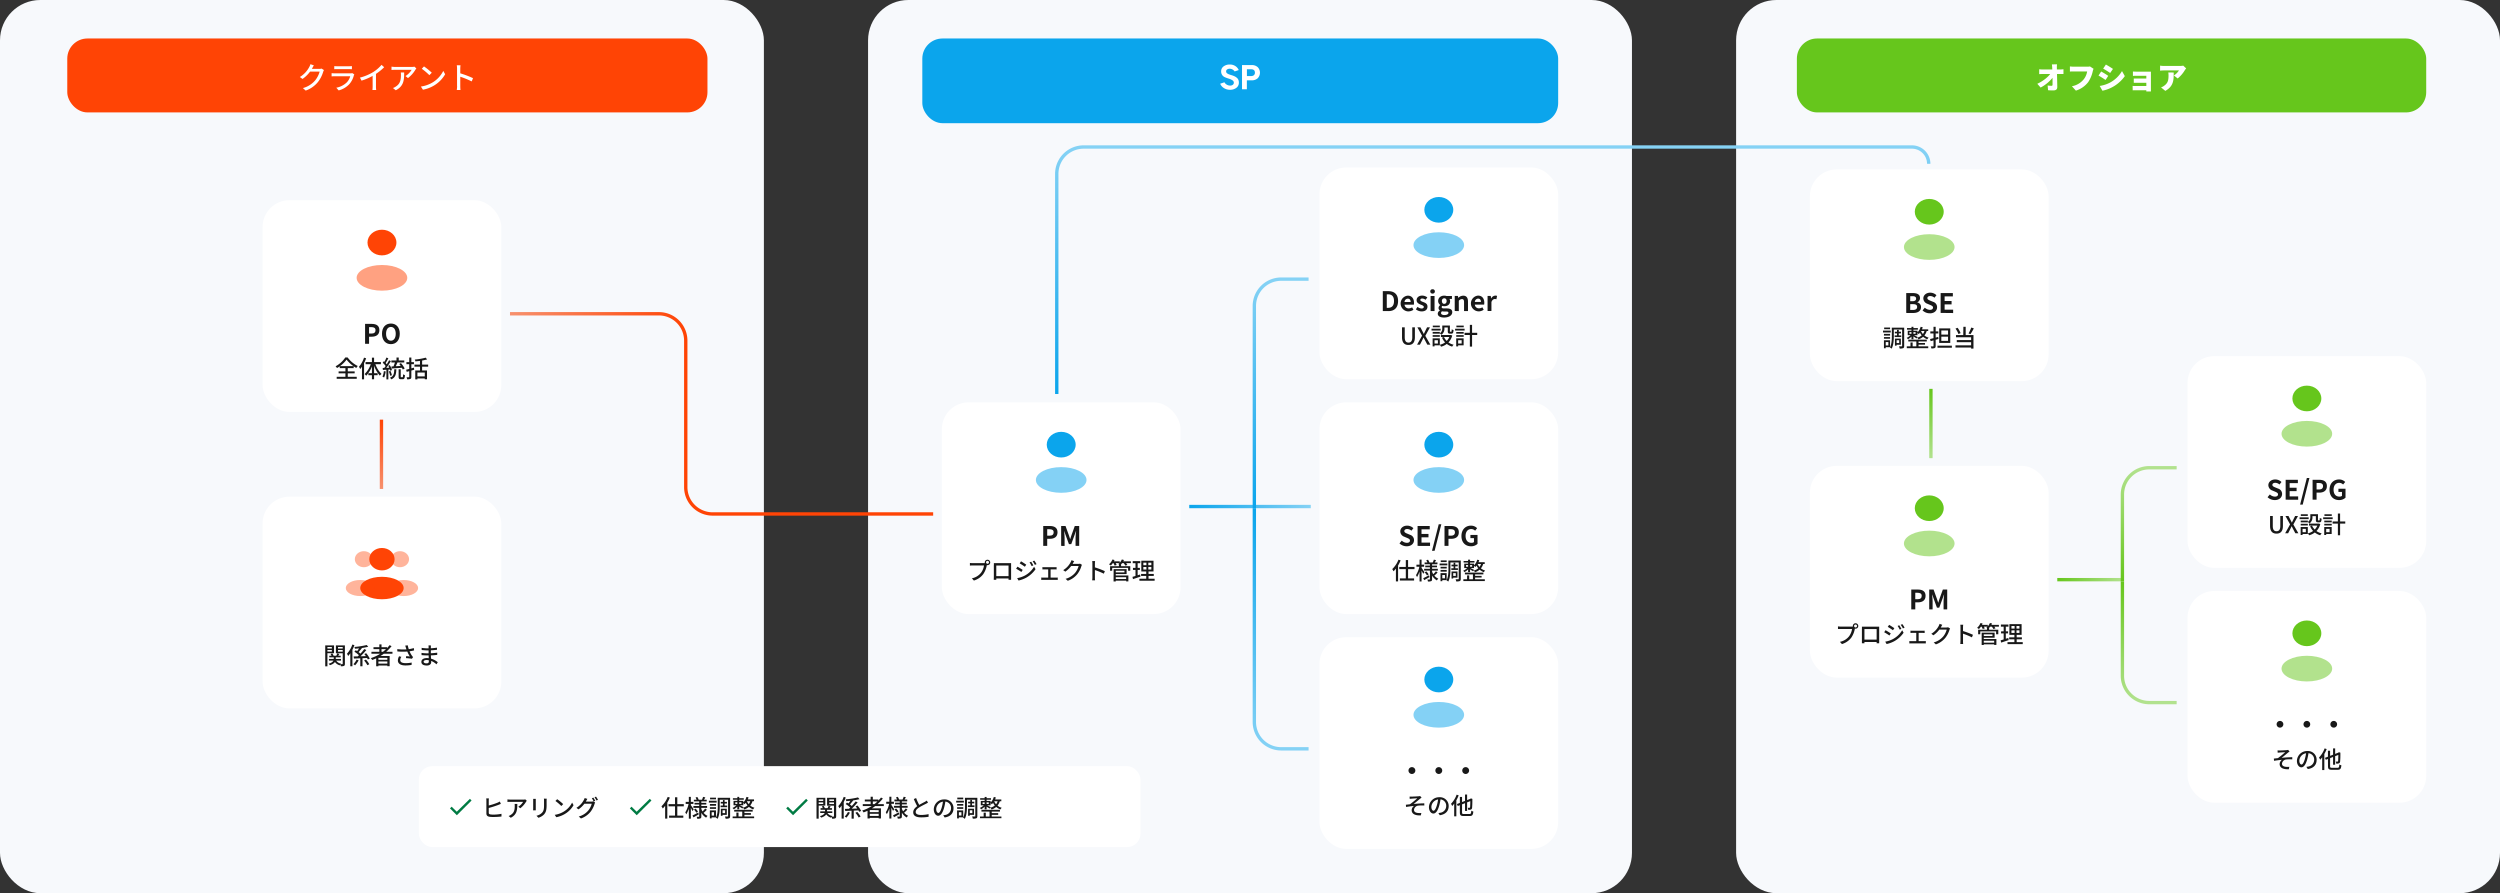
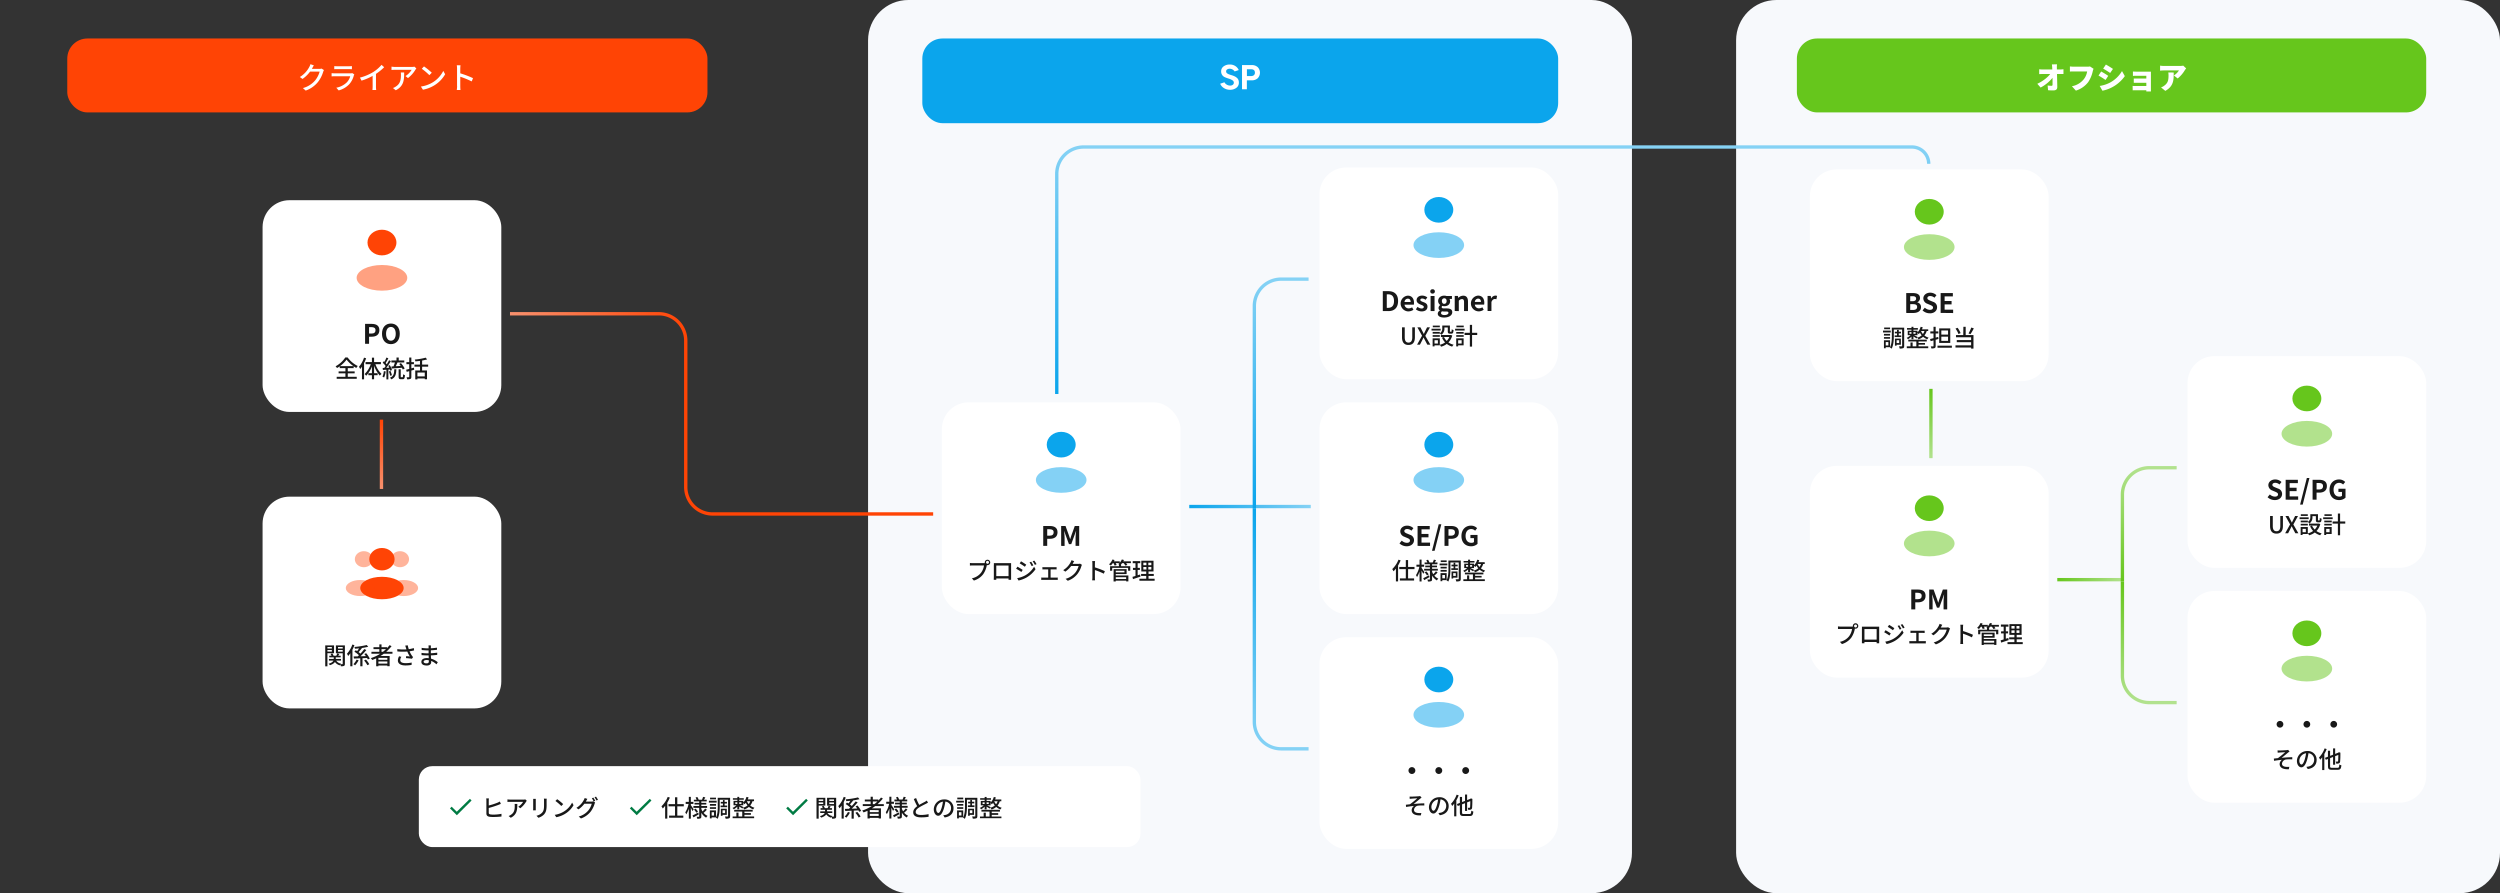
<svg xmlns="http://www.w3.org/2000/svg" xmlns:xlink="http://www.w3.org/1999/xlink" viewBox="0 0 1488.03 531.64">
  <rect x="0" y="0" width="1488.03" height="531.64" fill="#333333" stroke="none" />
  <defs>
    <style>.cls-1{fill:#f7f9fc;}.cls-12,.cls-13,.cls-15,.cls-16,.cls-17,.cls-2,.cls-20,.cls-21,.cls-3,.cls-4{fill:none;stroke-width:2px;}.cls-2{stroke:url(#linear-gradient);}.cls-3{stroke:url(#linear-gradient-2);}.cls-4{stroke:url(#linear-gradient-3);}.cls-5{fill:#fff;}.cls-6,.cls-7{fill:#0ba5ec;}.cls-10,.cls-19,.cls-7{opacity:0.5;}.cls-10,.cls-11,.cls-19,.cls-7{isolation:isolate;}.cls-8{fill:#181818;}.cls-10,.cls-11,.cls-9{fill:#ff4405;}.cls-11{opacity:0.4;}.cls-12{stroke:url(#linear-gradient-4);}.cls-13{stroke:url(#linear-gradient-5);}.cls-14{fill:#007b43;}.cls-15{stroke:url(#linear-gradient-6);}.cls-16{stroke:url(#linear-gradient-7);}.cls-17{stroke:url(#linear-gradient-8);}.cls-18,.cls-19{fill:#66c61c;}.cls-20{stroke:url(#linear-gradient-9);}.cls-21{stroke:url(#linear-gradient-10);}</style>
    <linearGradient id="linear-gradient" x1="707.85" y1="231.52" x2="780.18" y2="231.52" gradientTransform="matrix(1, 0, 0, -1, 0, 533.01)" gradientUnits="userSpaceOnUse">
      <stop offset="0" stop-color="#0ba5ec" />
      <stop offset="1" stop-color="#85d2f5" />
    </linearGradient>
    <linearGradient id="linear-gradient-2" x1="762.24" y1="230.52" x2="762.24" y2="366.87" xlink:href="#linear-gradient" />
    <linearGradient id="linear-gradient-3" x1="762.24" y1="230.52" x2="762.24" y2="87.3" xlink:href="#linear-gradient" />
    <linearGradient id="linear-gradient-4" x1="227.05" y1="283.23" x2="227.05" y2="241.98" gradientTransform="matrix(1, 0, 0, -1, 0, 533.01)" gradientUnits="userSpaceOnUse">
      <stop offset="0" stop-color="#ff4405" />
      <stop offset="1" stop-color="#f7916e" />
    </linearGradient>
    <linearGradient id="linear-gradient-5" x1="408.17" y1="286.67" x2="303.55" y2="286.67" xlink:href="#linear-gradient-4" />
    <linearGradient id="linear-gradient-6" x1="1224.52" y1="187.98" x2="1263.28" y2="187.98" gradientTransform="matrix(1, 0, 0, -1, 0, 533.01)" gradientUnits="userSpaceOnUse">
      <stop offset="0" stop-color="#66c61c" />
      <stop offset="1" stop-color="#b2e28e" />
    </linearGradient>
    <linearGradient id="linear-gradient-7" x1="1278.92" y1="186.98" x2="1278.92" y2="254.59" xlink:href="#linear-gradient-6" />
    <linearGradient id="linear-gradient-8" x1="1278.92" y1="186.98" x2="1278.92" y2="114.8" xlink:href="#linear-gradient-6" />
    <linearGradient id="linear-gradient-9" x1="1149.31" y1="301.56" x2="1149.31" y2="260.31" xlink:href="#linear-gradient-6" />
    <linearGradient id="linear-gradient-10" x1="888.5" y1="298.5" x2="888.5" y2="445.5" xlink:href="#linear-gradient" />
  </defs>
  <g id="Layer_2" data-name="Layer 2">
    <g id="Layer_1-2" data-name="Layer 1">
      <rect class="cls-1" x="516.68" width="454.68" height="531.64" rx="24" />
      <line class="cls-2" x1="707.85" y1="301.49" x2="780.18" y2="301.49" />
      <path class="cls-3" d="M746.6,302.49V182.14a16,16,0,0,1,16-16h16.29" />
      <path class="cls-4" d="M746.6,302.49V429.71a16,16,0,0,0,16,16h16.29" />
      <rect class="cls-5" x="560.59" y="239.47" width="142.09" height="126.04" rx="16" />
      <ellipse class="cls-6" cx="631.64" cy="264.67" rx="8.61" ry="7.64" />
      <ellipse class="cls-7" cx="631.64" cy="285.68" rx="15.07" ry="7.64" />
      <path class="cls-8" d="M620.94,324.92V313.08h3.89c2.6,0,4.62.91,4.62,3.73s-2,3.9-4.56,3.9h-1.58v4.21Zm2.37-6.08h1.42c1.63,0,2.42-.69,2.42-2s-.87-1.84-2.5-1.84h-1.34Zm8.3,6.08V313.08h2.61l2,5.55c.28.74.48,1.51.74,2.28H637c.28-.77.48-1.54.72-2.28l2-5.55h2.63v11.84h-2.16V320c0-1.12.19-2.77.32-3.89h-.08l-1,2.78-1.82,5h-1.36l-1.83-5-1-2.78h-.06c.13,1.12.3,2.77.3,3.89v4.94Z" />
      <path class="cls-8" d="M586.9,334.79a.88.88,0,0,0,1.75,0,.88.88,0,1,0-1.75,0Zm-.75,0a1.62,1.62,0,1,1,1.63,1.61A1.63,1.63,0,0,1,586.15,334.79Zm1.43,1a4.64,4.64,0,0,0-.25.82,13.68,13.68,0,0,1-2.1,5.13,10.8,10.8,0,0,1-5.56,3.81l-1.2-1.33a9.18,9.18,0,0,0,5.47-3.33,9.61,9.61,0,0,0,1.75-4.3h-6.87c-.6,0-1.16,0-1.52.06v-1.57a11.93,11.93,0,0,0,1.52.11h6.79a3.28,3.28,0,0,0,.89-.1Zm4-.6,1.34,0h7.6c.33,0,.84,0,1.3,0,0,.38,0,.83,0,1.21v6.88c0,.49,0,1.7,0,1.81h-1.52c0-.11,0-1,0-1.71v-6.76H593v6.76c0,.56,0,1.57,0,1.71h-1.51c0-.14.05-1.25.05-1.82V336.4C591.59,336.05,591.59,335.56,591.56,335.19Zm9.31,7.72v1.4h-8.56v-1.4Zm12.88-8.56a23.43,23.43,0,0,1,1.28,2.17l-1,.44a14,14,0,0,0-1.26-2.22Zm1.86-.67a17.61,17.61,0,0,1,1.33,2.11l-1,.44a13.55,13.55,0,0,0-1.31-2.14Zm-7.9.43c.87.48,2.45,1.52,3.11,2l-.83,1.22c-.71-.53-2.21-1.51-3.08-2Zm-2.31,10a15.27,15.27,0,0,0,4.72-1.61,14.23,14.23,0,0,0,5.36-5.18l.86,1.48a16.67,16.67,0,0,1-5.46,5,17.58,17.58,0,0,1-4.65,1.74Zm.19-6.82c.88.47,2.47,1.47,3.12,1.93l-.8,1.23a34.58,34.58,0,0,0-3.12-1.94Zm14.85.26a7.55,7.55,0,0,0,1,.06h6.43c.35,0,.73,0,1-.06v1.4c-.33,0-.72-.05-1-.05h-6.43c-.25,0-.72,0-1,.05Zm3.44,7v-6.19h1.43v6.19Zm-4.13-.81a9.61,9.61,0,0,0,1.07.07h7.74a9.6,9.6,0,0,0,1-.07v1.46a7.17,7.17,0,0,0-1-.06h-7.74a7.85,7.85,0,0,0-1.07.06ZM644,336.2a5.57,5.57,0,0,0-.38.85,14,14,0,0,1-2.46,4.76,12.6,12.6,0,0,1-5.62,3.87l-1.28-1.16a11.29,11.29,0,0,0,5.61-3.49A11,11,0,0,0,642,336.9h-5l.53-1.26h4.25a3.39,3.39,0,0,0,1.05-.15ZM639.37,334c-.27.42-.58,1-.72,1.25a14.92,14.92,0,0,1-4.57,5l-1.24-.91a11.84,11.84,0,0,0,4.38-4.64,5.1,5.1,0,0,0,.52-1.27Zm10.83,9.62v-8.11a10.37,10.37,0,0,0-.11-1.55h1.72a15.49,15.49,0,0,0-.11,1.55c0,1.91,0,7.28,0,8.11,0,.42,0,1.27.09,1.79h-1.72A13.14,13.14,0,0,0,650.2,343.65Zm1.18-6a45.67,45.67,0,0,1,6.24,2.34l-.61,1.51a41.28,41.28,0,0,0-5.63-2.28Zm12.19,7h7.16v1h-7.16ZM666,336h1.29v1.61H666Zm-5.25,1h12v2.7h-1.3v-1.68H662v1.68H660.7Zm2.82,1.76h7v2.95h-7v-1h5.72v-1h-5.72Zm.05,3.78h8v3.53h-1.32v-2.52h-6.64Zm-.77-3.78h1.26v7.34H662.8Zm-.84-4.65h4.48v1.07H662Zm5.55,0h5.56v1.07h-5.56ZM662.15,333l1.23.34a11,11,0,0,1-2.2,3.27,8.52,8.52,0,0,0-1.09-.71A7.82,7.82,0,0,0,662.15,333Zm5.58,0,1.26.31a8.33,8.33,0,0,1-2.24,3.08,8.05,8.05,0,0,0-1.16-.64A6.46,6.46,0,0,0,667.73,333ZM662.64,335l1.13-.29a8.81,8.81,0,0,1,.87,1.6l-1.21.35A7.7,7.7,0,0,0,662.64,335Zm6.07,0,1.16-.32a9,9,0,0,1,1.14,1.61l-1.22.36A9.22,9.22,0,0,0,668.71,335Zm11.82,2.47V339h4.77v-1.54Zm0-2.58v1.51h4.77v-1.51Zm-1.21-1.13h7.26v6.38h-7.26Zm-.14,7.84h7.56v1.2h-7.56Zm-1,2.87h9.07v1.2h-9.07ZM674.21,334h4.5v1.24h-4.5Zm.14,4h4.13v1.24h-4.13Zm-.29,5.35c1.16-.32,2.9-.87,4.53-1.41l.24,1.27c-1.54.52-3.17,1.07-4.46,1.49Zm1.8-8.9h1.28v8.65l-1.28.22Zm6.5-.24h1.13v5.33h.12V345h-1.36v-5.44h.11Z" />
      <rect class="cls-5" x="785.35" y="99.68" width="142.09" height="126.04" rx="16" />
      <ellipse class="cls-6" cx="856.39" cy="124.89" rx="8.61" ry="7.64" />
      <ellipse class="cls-7" cx="856.39" cy="145.89" rx="15.07" ry="7.64" />
      <path class="cls-8" d="M823.06,185.14V173.3h3.25c3.61,0,5.84,1.87,5.84,5.87s-2.23,6-5.72,6Zm2.37-1.91h.72c2.22,0,3.58-1.18,3.58-4.06s-1.36-4-3.58-4h-.72Zm12.76,2.13a4.71,4.71,0,0,1-.3-9.39c2.48,0,3.74,1.79,3.74,4.27a5.67,5.67,0,0,1-.09,1.09H836a2.37,2.37,0,0,0,2.5,2.22,3.74,3.74,0,0,0,2-.62l.79,1.46A5.64,5.64,0,0,1,838.19,185.36Zm-2.22-5.6h3.66c0-1.21-.54-2-1.69-2A2,2,0,0,0,836,179.76Zm10.18,5.6a5.61,5.61,0,0,1-3.41-1.25l1-1.48a4,4,0,0,0,2.4,1c.9,0,1.32-.4,1.32-1s-1-1-1.88-1.33c-1.13-.45-2.4-1.12-2.4-2.64s1.28-2.72,3.33-2.72a5,5,0,0,1,3.06,1.1l-1.07,1.41a3.43,3.43,0,0,0-1.92-.77c-.82,0-1.19.36-1.19.88s.82.9,1.78,1.24c1.18.44,2.48,1,2.48,2.7S848.47,185.36,846.15,185.36Zm5.36-.22v-8.95h2.35v8.95Zm1.17-10.4a1.25,1.25,0,0,1-1.36-1.3,1.23,1.23,0,0,1,1.36-1.26,1.24,1.24,0,0,1,1.37,1.26A1.26,1.26,0,0,1,852.68,174.74ZM859.5,189c-2.09,0-3.72-.72-3.72-2.29a2.13,2.13,0,0,1,1.27-1.86v-.08a1.72,1.72,0,0,1-.81-1.52,2.12,2.12,0,0,1,1-1.66v-.07A2.91,2.91,0,0,1,856,179.2c0-2.11,1.73-3.23,3.62-3.23a4,4,0,0,1,1.36.22h3.23v1.73H862.7a2.26,2.26,0,0,1,.42,1.35c0,2-1.54,3-3.47,3a3.61,3.61,0,0,1-1.16-.21,1,1,0,0,0-.38.78c0,.47.37.74,1.41.74h1.53c2.17,0,3.35.65,3.35,2.24C864.4,187.67,862.49,189,859.5,189Zm.15-8.16c.78,0,1.4-.61,1.4-1.67s-.6-1.63-1.4-1.63a1.44,1.44,0,0,0-1.41,1.63C858.24,180.26,858.86,180.87,859.65,180.87Zm.22,6.67c1.35,0,2.26-.59,2.26-1.28s-.53-.82-1.49-.82h-1.09a4.12,4.12,0,0,1-1.23-.13,1.34,1.34,0,0,0-.59,1.06C857.73,187.12,858.56,187.54,859.87,187.54Zm6-2.4v-8.95h1.91l.19,1.19h0A4.09,4.09,0,0,1,871,176c1.92,0,2.77,1.34,2.77,3.58v5.59h-2.35v-5.28c0-1.41-.4-1.87-1.27-1.87a2.54,2.54,0,0,0-1.85,1v6.16Zm14.16.22a4.71,4.71,0,0,1-.31-9.39c2.48,0,3.75,1.79,3.75,4.27a5.52,5.52,0,0,1-.1,1.09h-5.53a2.35,2.35,0,0,0,2.49,2.22,3.79,3.79,0,0,0,2-.62l.78,1.46A5.63,5.63,0,0,1,880.07,185.36Zm-2.23-5.6h3.67c0-1.21-.55-2-1.7-2A2.05,2.05,0,0,0,877.84,179.76Zm7.62,5.38v-8.95h1.9l.2,1.59h0a3,3,0,0,1,2.55-1.81,2.24,2.24,0,0,1,1,.19l-.4,2a3.44,3.44,0,0,0-.95-.15c-.68,0-1.53.48-2,1.78v5.33Z" />
      <path class="cls-8" d="M838.34,205.33c-2.3,0-3.84-1.26-3.84-4.6v-5.9h1.62v6c0,2.32.93,3.08,2.22,3.08s2.25-.76,2.25-3.08v-6h1.57v5.9C842.16,204.07,840.62,205.33,838.34,205.33Zm5.13-.19,2.95-5.31-2.78-5h1.82l1.23,2.43c.27.47.48.93.8,1.55h0c.27-.62.48-1.08.72-1.55l1.2-2.43h1.72l-2.77,5.07,3,5.24h-1.8l-1.36-2.56c-.27-.52-.55-1.05-.87-1.68h-.06c-.28.63-.53,1.16-.78,1.68l-1.32,2.56Zm15-11.38h1.26v1.7a4.3,4.3,0,0,1-1.78,3.81,5.09,5.09,0,0,0-1-.87,3.19,3.19,0,0,0,1.5-3Zm3.29,0H863v3.3c0,.35,0,.39.22.39h.56c.21,0,.27-.18.3-1.47a3.38,3.38,0,0,0,1.09.48c-.11,1.68-.42,2.14-1.25,2.14H863c-1,0-1.27-.35-1.27-1.53Zm-2.28,6.83a8.15,8.15,0,0,0,5.74,4.58,5.47,5.47,0,0,0-.87,1.14,9.24,9.24,0,0,1-6.05-5.34Zm3.57-1.21h.26l.23,0,.85.32a9.12,9.12,0,0,1-6.68,6.66,5.83,5.83,0,0,0-.71-1.16,7.89,7.89,0,0,0,6-5.56Zm-5.39,0h5.91v1.19h-5.91Zm1.33-5.62h3.44v1.16H859Zm-6.25,3.83H857v1h-4.25Zm.06-3.79H857v1h-4.16Zm-.06,5.68H857v1h-4.25Zm-.67-3.83h5.41v1.07h-5.41Zm1.29,5.74H857v4.17h-3.61v-1.08h2.46v-2h-2.46Zm-.64,0h1.13v4.77h-1.13Zm19-3.31h7.54v1.3h-7.54Zm3.15-4.7h1.33v12.93h-1.33Zm-8.1,4.21h4.44v1h-4.44Zm.09-3.79h4.37v1h-4.37Zm-.09,5.68h4.44v1h-4.44Zm-.67-3.83h5.66v1.07h-5.66Zm1.29,5.74h3.78v4.17h-3.78v-1.08H870v-2h-2.6Zm-.64,0h1.16v4.77h-1.16Z" />
      <rect class="cls-5" x="785.35" y="239.47" width="142.09" height="126.04" rx="16" />
      <ellipse class="cls-6" cx="856.39" cy="264.67" rx="8.61" ry="7.64" />
      <ellipse class="cls-7" cx="856.39" cy="285.68" rx="15.07" ry="7.64" />
      <path class="cls-8" d="M837.31,325.15a6.24,6.24,0,0,1-4.32-1.72l1.36-1.63a4.56,4.56,0,0,0,3,1.3c1.24,0,1.88-.53,1.88-1.35s-.72-1.16-1.78-1.61l-1.58-.67a3.43,3.43,0,0,1-2.4-3.17c0-1.94,1.71-3.43,4.09-3.43a5.27,5.27,0,0,1,3.71,1.52l-1.18,1.49a3.86,3.86,0,0,0-2.53-1c-1,0-1.69.46-1.69,1.23s.84,1.17,1.85,1.57l1.55.64a3.28,3.28,0,0,1,2.37,3.21C841.64,323.5,840,325.15,837.31,325.15Zm6.45-.23V313.08H851v2h-4.9v2.74h4.15v2h-4.15v3.15h5.08v2Zm8.59,2.91,4-15.8h1.55l-4,15.8Zm7.44-2.91V313.08h3.88c2.61,0,4.63.91,4.63,3.73s-2,3.9-4.56,3.9h-1.59v4.21Zm2.36-6.08h1.43c1.63,0,2.41-.69,2.41-2s-.86-1.84-2.49-1.84h-1.35Zm13.4,6.31c-3.22,0-5.68-2.15-5.68-6.1s2.52-6.18,5.68-6.18a5,5,0,0,1,3.64,1.51L878,315.9a3.19,3.19,0,0,0-2.32-1c-2,0-3.35,1.53-3.35,4.06s1.19,4.13,3.51,4.13a2.47,2.47,0,0,0,1.48-.43v-2.34h-2.11v-1.94h4.23v5.33A5.54,5.54,0,0,1,875.55,325.15Z" />
      <path class="cls-8" d="M836.75,333.36h1.36v11.73h-1.36Zm-3.89,4.1h9.07v1.29h-9.07Zm.36,6.8h8.47v1.29h-8.47Zm-2.35-7.21,1.29-1.3v10.32h-1.3Zm1.53-3.92,1.27.41a20,20,0,0,1-4.21,6.51,8.37,8.37,0,0,0-.79-1.32A15.67,15.67,0,0,0,832.4,333.13Zm15.54,1.66h7.65v1.06h-7.65Zm.39,1.86h7v1h-7Zm-.67,1.89h8.16v1.1h-8.16Zm5.79-5.45,1.32.34c-.36.63-.74,1.27-1,1.69l-1-.31A11.65,11.65,0,0,0,853.45,333.09Zm-4.53.41,1.05-.35a7.55,7.55,0,0,1,.82,1.59l-1.1.41A8.23,8.23,0,0,0,848.92,333.5Zm5.76,6.54,1,.71a19.35,19.35,0,0,1-1.91,1.86l-.86-.66A13.84,13.84,0,0,0,854.68,340Zm-6.65.64.92-.59a9.78,9.78,0,0,1,1.42,1.78l-1,.67A10.07,10.07,0,0,0,848,340.68Zm-.92,3.5c.87-.41,2.16-1.08,3.4-1.75l.35,1.06c-1.06.63-2.22,1.29-3.15,1.81Zm4-8.67h1.28v9.2c0,.66-.12,1-.52,1.19a4.76,4.76,0,0,1-1.94.23,4,4,0,0,0-.36-1.19h1.32c.18,0,.22-.07.22-.24Zm1.2,4.47a6.94,6.94,0,0,0,3.79,4.44,5.19,5.19,0,0,0-.86,1.06,8.39,8.39,0,0,1-3.81-5.29Zm-9.23-3.89h4.59v1.23h-4.59Zm1.86-3h1.2v13h-1.2Zm0,3.78.77.25a19,19,0,0,1-2.28,6.37,6.33,6.33,0,0,0-.62-1.15A15.72,15.72,0,0,0,844.9,336.89Zm1.16,1.1c.31.39,1.48,2.17,1.74,2.58l-.72,1a31,31,0,0,0-1.59-3Zm17.85-1.89h3.67v1h-3.67Zm-.1,2.16h3.92v1h-3.92ZM865.2,335h1v3.83h-1Zm-2.45-1.35h6v1.13h-6Zm1.75,6.51h3v3.66h-3v-1h2v-1.7h-2Zm-.53,0h1v4.2h-1Zm4.28-6.51h1.22v10.87c0,.7-.13,1.1-.56,1.32a5.44,5.44,0,0,1-2.14.24,5.36,5.36,0,0,0-.39-1.3c.7,0,1.38,0,1.6,0s.27-.06.27-.28Zm-6.16,0h1.2v5.12c0,2.2-.15,5.35-1.28,7.39a5.17,5.17,0,0,0-1-.71c1-1.91,1.12-4.64,1.12-6.68Zm-4.65,3.71h3.66v1h-3.66Zm.1-3.8h3.53v1h-3.53Zm-.1,5.69h3.66v1h-3.66Zm-.57-3.84h4.59v1.08h-4.59Zm1.19,5.74h3v4.14h-3v-1.06h2v-2h-2Zm-.65,0h1.07v4.77h-1.07Zm14.51-.34h11v1.07h-11Zm-.77-6.9h6.47v.93h-6.47Zm6.28,8.86h4.44v1h-4.44Zm-6.41,2h12.77v1.1H871Zm5.69-3.5H878v4h-1.31Zm-2.9-8.14H875v7.39h-1.16Zm-.59,9.35h1.27v2.9h-1.27Zm-.64-6.16v1h3.66v-1Zm-1.05-.83h5.82v2.63h-5.82ZM875,338c.46.21,2,1,2.41,1.22l-.65.85a28.13,28.13,0,0,0-2.41-1.53Zm4.27-4.86,1.19.27a9.56,9.56,0,0,1-2.39,4.11,6.74,6.74,0,0,0-.87-.91A7.27,7.27,0,0,0,879.27,333.12Zm-.14,1.5h4.59v1.05h-5.11Zm2.56.47,1.23.13a7.09,7.09,0,0,1-5,5.35,4.57,4.57,0,0,0-.76-1A5.77,5.77,0,0,0,881.69,335.09Zm-2.38.14a6.89,6.89,0,0,0,4.65,4.33,5.58,5.58,0,0,0-.74,1,7.94,7.94,0,0,1-4.76-4.83Zm-5.61,2.48.84.37a9.83,9.83,0,0,1-2.89,2.45,4.24,4.24,0,0,0-.75-.83A8.05,8.05,0,0,0,873.7,337.71Z" />
      <rect class="cls-5" x="785.35" y="379.25" width="142.09" height="126.04" rx="16" />
      <ellipse class="cls-6" cx="856.39" cy="404.46" rx="8.61" ry="7.64" />
      <ellipse class="cls-7" cx="856.39" cy="425.46" rx="15.07" ry="7.64" />
      <path class="cls-8" d="M840.39,456.6a2,2,0,0,1,0,4.08,2,2,0,1,1,0-4.08Zm16,0a2,2,0,0,1,0,4.08,2,2,0,1,1,0-4.08Zm16,0a2,2,0,0,1,0,4.08,2,2,0,1,1,0-4.08Z" />
      <path class="cls-8" d="M839,474.15c.39,0,.75,0,1.2,0,.62,0,3.39-.12,4.22-.21a4.6,4.6,0,0,0,.85-.15l.88,1a9.94,9.94,0,0,0-.91.63c-1,.84-2.76,2.29-3.81,3.12,2-.21,4.46-.38,6.33-.38v1.3a20.16,20.16,0,0,0-3.57.06,2.8,2.8,0,0,0-2.55,2.48c0,1.27,1,1.73,2.29,1.89a10.54,10.54,0,0,0,2.07,0l-.3,1.44c-3.5.16-5.46-.92-5.46-3.15a3.25,3.25,0,0,1,1.38-2.46c-1.42.12-3.15.33-4.71.6l-.12-1.33,2.43-.28a50.66,50.66,0,0,0,4.33-3.53c-.6,0-2.75.14-3.33.2l-1.15.11Zm18.49,1a29.36,29.36,0,0,1-.92,4.63c-.86,2.86-2,4.45-3.4,4.45s-2.65-1.55-2.65-3.89a6.07,6.07,0,0,1,6.26-5.82,5.19,5.19,0,0,1,5.49,5.29c0,2.94-1.88,4.95-5.3,5.43l-.82-1.3c.49-.06.89-.13,1.24-.2a4.06,4.06,0,0,0,3.41-4,3.78,3.78,0,0,0-4-3.95,4.72,4.72,0,0,0-4.83,4.41c0,1.61.7,2.36,1.29,2.36s1.29-.93,1.94-3.08a23.06,23.06,0,0,0,.86-4.39ZM872,472.93h1.24v9.75H872Zm-4.82,5.65,8.37-3.25.51,1.15-8.37,3.27Zm1.75-4.22h1.3v9.16c0,.82.17,1,1.14,1h3.26c.84,0,1-.37,1.11-2a4.22,4.22,0,0,0,1.21.52c-.19,2-.6,2.67-2.25,2.67h-3.42c-1.83,0-2.35-.46-2.35-2.18Zm6.18,1.22H875l.27-.21.24-.18.91.36-.06.21a48.64,48.64,0,0,1-.15,5,1.19,1.19,0,0,1-.81,1.13,4.94,4.94,0,0,1-1.5.14,3.91,3.91,0,0,0-.31-1.22c.35,0,.81,0,1,0s.35-.06.43-.38A44.94,44.94,0,0,0,875.1,475.58ZM867,473l1.23.39a20.42,20.42,0,0,1-3.86,6.37,9.46,9.46,0,0,0-.71-1.32A15.23,15.23,0,0,0,867,473Zm-1.44,3.72,1.27-1.29,0,0v10.47h-1.29Z" />
      <rect class="cls-6" x="548.97" y="22.91" width="378.47" height="50.41" rx="12" />
      <path class="cls-5" d="M726.26,49.83l2.53-.86a3.68,3.68,0,0,0,1.39,1.41,3.85,3.85,0,0,0,2,.56,2.54,2.54,0,0,0,1.6-.47,1.51,1.51,0,0,0,.61-1.23,1.57,1.57,0,0,0-.68-1.34,7.77,7.77,0,0,0-2-1,20.19,20.19,0,0,1-2.78-1,3.64,3.64,0,0,1-2.09-3.38,3.56,3.56,0,0,1,1.45-3A5.94,5.94,0,0,1,732,38.41a5.72,5.72,0,0,1,3.32.93,5.44,5.44,0,0,1,2,2.37l-2.46.81a3.48,3.48,0,0,0-2.9-1.6,2.58,2.58,0,0,0-1.58.44,1.32,1.32,0,0,0-.58,1.13,1.53,1.53,0,0,0,.09.54,1.1,1.1,0,0,0,.33.46l.44.35a3.55,3.55,0,0,0,.63.32c.31.11.53.2.67.26l.81.25c.4.11.66.2.79.24a10.55,10.55,0,0,1,1.41.58,6.09,6.09,0,0,1,1.21.81,3.17,3.17,0,0,1,.9,1.2,4,4,0,0,1,.31,1.61,3.75,3.75,0,0,1-1.53,3.2,6.16,6.16,0,0,1-3.79,1.13,6.55,6.55,0,0,1-3.55-1A5.51,5.51,0,0,1,726.26,49.83Zm13,3.29V38.73H745A5.09,5.09,0,0,1,748.64,40a4.76,4.76,0,0,1-.06,6.6,5.07,5.07,0,0,1-3.53,1.21h-2.9v5.34Zm2.92-7.86h2.5a2.46,2.46,0,0,0,1.67-.52,1.91,1.91,0,0,0,.59-1.5c0-1.33-.75-2-2.25-2h-2.51Z" />
-       <rect class="cls-1" width="454.68" height="531.64" rx="24" />
      <rect class="cls-5" x="156.29" y="119.16" width="142.09" height="126.04" rx="16" />
      <ellipse class="cls-9" cx="227.34" cy="144.37" rx="8.61" ry="7.64" />
      <ellipse class="cls-10" cx="227.34" cy="165.37" rx="15.07" ry="7.64" />
      <path class="cls-8" d="M217.3,204.62V192.78h3.89c2.61,0,4.62.91,4.62,3.72s-2,3.91-4.56,3.91h-1.58v4.21Zm2.37-6.08h1.42c1.64,0,2.42-.69,2.42-2s-.86-1.84-2.5-1.84h-1.34Zm13,6.3c-3.15,0-5.3-2.34-5.3-6.19s2.15-6.08,5.3-6.08,5.28,2.24,5.28,6.08S235.81,204.84,232.68,204.84Zm0-2.05c1.76,0,2.88-1.61,2.88-4.14s-1.12-4.05-2.88-4.05-2.88,1.52-2.88,4.05S230.9,202.79,232.68,202.79Z" />
      <path class="cls-8" d="M206.28,214.07a18.45,18.45,0,0,1-5.7,5,4.31,4.31,0,0,0-.84-1.05,16,16,0,0,0,5.79-5.27h1.37a16.48,16.48,0,0,0,6.06,5.1,5.88,5.88,0,0,0-.88,1.17A19.9,19.9,0,0,1,206.28,214.07Zm-4.74,7h9.56v1.16h-9.56Zm.67-3.13h8.3v1.18h-8.3Zm-1.81,6.33h11.94v1.19H200.4Zm5.2-5.82H207v6.48H205.6Zm11.07-5.57,1.25.37a20.67,20.67,0,0,1-3.52,6.42,7.32,7.32,0,0,0-.75-1.35A15.83,15.83,0,0,0,216.67,212.86Zm-1.22,3.72,1.25-1.26h0v10.45h-1.26Zm5.92-3.72h1.29v12.85h-1.29Zm-3.78,2.63h9.13v1.26h-9.13Zm1.67,6.62h5.5v1.19h-5.5Zm4-5.94a15,15,0,0,0,3.83,6.39,5.12,5.12,0,0,0-1,1,17.55,17.55,0,0,1-3.81-7.14Zm-2.31-.09,1,.28a17.45,17.45,0,0,1-4,7.28,4.53,4.53,0,0,0-.94-1A15,15,0,0,0,220.9,216.08ZM236,212.8h1.34v2.3H236Zm-.81,2.53,1.4.4c-.46,1.06-1,2.29-1.44,3.06l-1.11-.35A17.65,17.65,0,0,0,235.18,215.33Zm2.46,1.33,1-.54a16.52,16.52,0,0,1,2.22,3.22l-1.11.61A16.78,16.78,0,0,0,237.64,216.66Zm-4.7-2.1h7.68v1.19h-7.68Zm.07,3.57c1.62-.07,4.1-.23,6.45-.4v1.15c-2.27.18-4.65.35-6.34.47Zm4.25,1.67h1.25v4.31c0,.38,0,.42.29.42h.76c.25,0,.29-.22.34-1.75a3.47,3.47,0,0,0,1.12.51c-.12,1.91-.42,2.42-1.33,2.42h-1.1c-1.07,0-1.33-.38-1.33-1.6Zm-7.29-7,1.16.45a28.77,28.77,0,0,1-1.75,3.05l-.89-.39A18.18,18.18,0,0,0,230,212.81Zm1.6,1.63,1.09.49a42.12,42.12,0,0,1-3.39,4.83l-.78-.45A30.4,30.4,0,0,0,231.57,214.44Zm-3.78,1.48.65-.89a10.73,10.73,0,0,1,2,2.18l-.69,1A10.88,10.88,0,0,0,227.79,215.92Zm3.31,1.81.9-.38a11.57,11.57,0,0,1,1.29,2.93l-1,.43A11.88,11.88,0,0,0,231.1,217.73Zm-3.34,1.3c1.24,0,3.05-.11,4.87-.2v1.07l-4.75.31Zm3.68,2.07.94-.29a13.21,13.21,0,0,1,.89,2.55l-1,.35A16.63,16.63,0,0,0,231.44,221.1Zm-3-.19,1.11.19a13.16,13.16,0,0,1-.93,3.61,7.43,7.43,0,0,0-1-.5A10.41,10.41,0,0,0,228.47,220.91Zm1.53-1.33h1.17v6.24H230Zm4.67.23h1.26c-.11,3-.54,5-3.05,6a3.31,3.31,0,0,0-.77-1C234.31,224,234.58,222.4,234.67,219.81Zm18.71-6.93.87,1.07a38.17,38.17,0,0,1-7,1.16,4.33,4.33,0,0,0-.35-1.09A35.78,35.78,0,0,0,253.38,212.88ZM246.7,217h8.15v1.26H246.7Zm.46,3.49h7v5.24h-1.33v-4h-4.38v4.09h-1.28Zm.8,3.56h5.39v1.2H248Zm2-9.92h1.29v7H250Zm-8.23,5.94c1.19-.28,3-.76,4.65-1.23l.15,1.22c-1.54.46-3.18.93-4.45,1.28Zm.17-4.52h4.48v1.23h-4.48Zm1.68-2.76h1.26v11.48c0,.7-.14,1.05-.55,1.26a4.76,4.76,0,0,1-1.95.24,5.24,5.24,0,0,0-.37-1.23h1.35c.19,0,.26-.07.26-.28Z" />
      <rect class="cls-5" x="156.29" y="295.61" width="142.09" height="126.04" rx="16" />
      <path class="cls-9" d="M234.87,332.85c0,3.69-3.37,6.68-7.53,6.68s-7.54-3-7.54-6.68,3.38-6.69,7.54-6.69S234.87,329.16,234.87,332.85Z" />
      <path class="cls-11" d="M243.48,332.85c0,2.63-2.41,4.77-5.38,4.77s-5.38-2.14-5.38-4.77,2.41-4.78,5.38-4.78S243.48,330.21,243.48,332.85Z" />
      <path class="cls-11" d="M211.19,332.85c0,2.63,2.41,4.77,5.38,4.77s5.39-2.14,5.39-4.77-2.41-4.78-5.39-4.78S211.19,330.21,211.19,332.85Z" />
      <path class="cls-9" d="M240.26,350c0,3.7-5.79,6.69-12.92,6.69s-12.92-3-12.92-6.69,5.78-6.68,12.92-6.68S240.26,346.34,240.26,350Z" />
      <path class="cls-11" d="M248.87,350c0,2.64-3.86,4.78-8.61,4.78s-8.62-2.14-8.62-4.78,3.86-4.77,8.62-4.77S248.87,347.4,248.87,350Z" />
      <path class="cls-11" d="M205.81,350c0,2.64,3.85,4.78,8.61,4.78S223,352.67,223,350s-3.85-4.77-8.61-4.77S205.81,347.4,205.81,350Z" />
      <path class="cls-8" d="M196,390.29h6.78v.95H196Zm-.21,1.9h7.18v1h-7.18Zm2.87-1.44h1.2v1.44c0,1.28-.46,2.77-3.48,3.74a5.27,5.27,0,0,0-.79-.87c2.75-.74,3.07-2,3.07-2.9Zm1.13,1.86A4.08,4.08,0,0,0,203,395a4.12,4.12,0,0,0-.73,1,4.91,4.91,0,0,1-3.47-3.1Zm-3-3.37,1-.31a4.64,4.64,0,0,1,.74,1.4l-1.09.34A5.1,5.1,0,0,0,196.72,389.24Zm4-.32,1.21.35c-.35.54-.72,1.1-1,1.48l-.88-.32A10.43,10.43,0,0,0,200.72,388.92Zm-6.53-2.9h3.75v.87h-3.75Zm6.44,0h3.78v.87h-3.78Zm3.29-1.86h1.3V395.1c0,.66-.11,1-.53,1.25a4.48,4.48,0,0,1-1.89.22,5.31,5.31,0,0,0-.37-1.24,10.55,10.55,0,0,0,1.25,0c.18,0,.24-.07.24-.25Zm-9.62,0h4.46v4.63H194.3v-.94h3.22v-2.74H194.3Zm10.27,0v.95h-3.45v2.77h3.45v.94h-4.71v-4.66Zm-11.06,0h1.31v12.43h-1.31Zm20.88,6.94h1.3v5.47h-1.3Zm-4-.38c2.1,0,5.41-.12,8.51-.25l0,1.15c-3,.15-6.12.29-8.29.36Zm7.82-6.8.9,1.05a46.36,46.36,0,0,1-7.9,1.16,3.77,3.77,0,0,0-.35-1.06A47.87,47.87,0,0,0,218.25,383.92Zm-1.44,2.41,1.22.56a39.39,39.39,0,0,1-4.55,4.71l-1-.54A30.24,30.24,0,0,0,216.81,386.33Zm-2.63-1.22,1.22.63a34.4,34.4,0,0,1-2.26,2.71l-.91-.51A17.38,17.38,0,0,0,214.18,385.11Zm2.53,8,1.07-.52a13.93,13.93,0,0,1,2,2.76l-1.14.59A13.68,13.68,0,0,0,216.71,393.13Zm.13-3.85,1.08-.46A15.51,15.51,0,0,1,220.1,392l-1.16.52A15,15,0,0,0,216.84,389.28Zm-5.91-1.37.76-.86a15.21,15.21,0,0,1,3.09,2.29l-.83,1A15.37,15.37,0,0,0,210.93,387.91Zm-1.22-4.26,1.22.38a20.12,20.12,0,0,1-3.74,6.47,7,7,0,0,0-.7-1.35A15.84,15.84,0,0,0,209.71,383.65Zm-1.23,3.74,1.26-1.27v10.47h-1.27Zm3.74,5.26,1.22.38a13.6,13.6,0,0,1-2.12,3,6.09,6.09,0,0,0-1-.67A9.92,9.92,0,0,0,212.22,392.65Zm8.85-4.67H233.6v1.17H221.07Zm1.21-2.75h8.07v1.17h-8.07Zm2.37,7.52h6.44v1h-6.44Zm0,2.27h6.44v1.13h-6.44Zm1.11-11.44h1.3v5h-1.3Zm6.14.45,1.14.6a25.6,25.6,0,0,1-11.53,8.22,6.89,6.89,0,0,0-.82-1.11A22.75,22.75,0,0,0,231.9,384Zm-8,6.44h8v6.06h-1.37v-4.95h-5.32v5h-1.33Zm17.65-5c-.1-.31-.24-.77-.39-1.17l1.5-.19a20.36,20.36,0,0,0,.85,3,15,15,0,0,0,1.65,3.19,7.18,7.18,0,0,0,.68.83l-.7,1c-.72-.15-2.45-.32-3.53-.4l.11-1.18,2.2.2a18.34,18.34,0,0,1-1.71-3.38C241.91,386.56,241.72,385.93,241.56,385.47Zm-5.11.91a29.79,29.79,0,0,0,6.26.11,19.94,19.94,0,0,0,3.58-.74l.17,1.39a21.42,21.42,0,0,1-3.3.61,33.32,33.32,0,0,1-6.68,0Zm2.44,4.59a3.49,3.49,0,0,0-.67,1.92c0,1.28,1.14,1.82,3.15,1.84a17.51,17.51,0,0,0,3.66-.35l-.07,1.4a20.4,20.4,0,0,1-3.68.32c-2.74,0-4.48-1-4.48-3a5.46,5.46,0,0,1,.72-2.45Zm17.61-6.77a7.54,7.54,0,0,0-.08,1c0,.63,0,2.55,0,3.73,0,1.72.21,4.21.21,5.22s-.76,2-2.59,2c-2.12,0-3.25-.77-3.25-2.18s1.26-2.26,3.33-2.26a10.34,10.34,0,0,1,6.43,2.49l-.8,1.25a8.85,8.85,0,0,0-5.8-2.59c-1.19,0-1.83.46-1.83,1s.53,1,1.74,1c.77,0,1.37-.22,1.37-1.13s-.14-3.57-.14-4.87,0-2.9,0-3.8a6.3,6.3,0,0,0-.07-.89Zm-5.56,1.43a27,27,0,0,0,3.53.3,34.85,34.85,0,0,0,5.61-.42v1.28a49.7,49.7,0,0,1-5.59.36,33.91,33.91,0,0,1-3.51-.24Zm-.07,3a25.2,25.2,0,0,0,3.46.27,40.8,40.8,0,0,0,5.89-.41v1.32a44,44,0,0,1-5.89.32c-.9,0-2.47-.07-3.43-.18Z" />
      <rect class="cls-9" x="40.04" y="22.91" width="381.05" height="44" rx="12" />
      <path class="cls-5" d="M192.82,41.7a5.8,5.8,0,0,0-.48,1.1,18.24,18.24,0,0,1-3.17,6.12,16.38,16.38,0,0,1-7.22,5l-1.66-1.5a14.45,14.45,0,0,0,7.22-4.48,14.36,14.36,0,0,0,2.74-5.31h-6.41l.68-1.62H190a4.07,4.07,0,0,0,1.36-.2Zm-6-2.79c-.34.54-.74,1.24-.91,1.6A19.22,19.22,0,0,1,180.06,47l-1.58-1.17a15.31,15.31,0,0,0,5.63-6,7,7,0,0,0,.66-1.63Zm12.15.43a13.31,13.31,0,0,0,1.73.09h7a13.79,13.79,0,0,0,1.76-.09V41.2c-.45,0-1.17-.06-1.79-.06h-7c-.56,0-1.22,0-1.73.06Zm11.92,4.95a5.57,5.57,0,0,0-.29.63A12.3,12.3,0,0,1,208,50a13.23,13.23,0,0,1-6.42,3.82l-1.41-1.61A12.09,12.09,0,0,0,206.45,49a8.53,8.53,0,0,0,2-3.6h-9.18c-.43,0-1.2,0-1.9.08V43.55c.7.06,1.38.11,1.9.11h9.24a2.94,2.94,0,0,0,1.13-.16Zm3.35,1.91a29,29,0,0,0,7.86-3.29,21.86,21.86,0,0,0,5-4.31L228.66,40a30.65,30.65,0,0,1-5.73,4.52A34.7,34.7,0,0,1,215.18,48Zm7.54-2.38,2-.52v8.17a12.19,12.19,0,0,0,.14,2.11h-2.25a16.2,16.2,0,0,0,.13-2.11Zm26.05-3.07a6.46,6.46,0,0,0-.58.77,17.92,17.92,0,0,1-4.41,4.95l-1.5-1.19a11.62,11.62,0,0,0,3.68-3.72h-9.88c-.71,0-1.36,0-2.11.1v-2a13,13,0,0,0,2.11.18h10.06a7.72,7.72,0,0,0,1.51-.15Zm-7.26,2.39c0,4.7-.29,8.15-5,10.6l-1.68-1.35a6.63,6.63,0,0,0,1.75-.9c2.57-1.65,3-3.92,3-6.91a10.22,10.22,0,0,0-.09-1.44Zm11.79-3.62A40.37,40.37,0,0,1,257,43.28l-1.44,1.46a36.42,36.42,0,0,0-4.5-3.81Zm-1.85,12A18.66,18.66,0,0,0,257.6,49a16.78,16.78,0,0,0,6.25-6.8l1.1,2a18.55,18.55,0,0,1-6.3,6.52,20.11,20.11,0,0,1-6.91,2.68Zm21.53-.27V40.85a12.46,12.46,0,0,0-.15-2h2.21a18.27,18.27,0,0,0-.14,2c0,2.45,0,9.36,0,10.43,0,.54.05,1.63.12,2.3h-2.21A15.87,15.87,0,0,0,272.08,51.28Zm1.51-7.73a59.2,59.2,0,0,1,8,3l-.79,1.94a53,53,0,0,0-7.23-2.93Z" />
      <line class="cls-12" x1="227.05" y1="249.78" x2="227.05" y2="291.03" />
      <path class="cls-13" d="M303.55,186.76h88.62a16,16,0,0,1,16,16v87.16a16,16,0,0,0,16,16H555.43" />
      <rect class="cls-5" x="249.3" y="456.02" width="429.53" height="48.17" rx="8" />
      <path class="cls-14" d="M271.88,483.15l-3.05-3-1,1,4.09,4.09,8.77-8.77-1-1Z" />
      <path class="cls-8" d="M291,475.23a8.83,8.83,0,0,0-.09,1.27v7.25c0,.67.3.84,1,1a11.77,11.77,0,0,0,1.75.11,23.18,23.18,0,0,0,4.83-.48V486a41.6,41.6,0,0,1-4.92.28,14.83,14.83,0,0,1-2.29-.14c-1.14-.21-1.78-.77-1.78-1.95V476.5a8.08,8.08,0,0,0-.1-1.27Zm-.73,4.36a38.2,38.2,0,0,0,5.87-1.83,11.61,11.61,0,0,0,1.36-.69l.61,1.4c-.46.2-1,.44-1.47.61a56,56,0,0,1-6.37,2Zm23.28-2.95c-.12.15-.33.42-.45.6a13.74,13.74,0,0,1-3.43,3.85l-1.16-.92a9.07,9.07,0,0,0,2.86-2.9h-7.69c-.54,0-1.05,0-1.64.08v-1.56a11,11,0,0,0,1.64.14h7.83a6,6,0,0,0,1.18-.12Zm-5.64,1.86c0,3.66-.22,6.34-3.89,8.25l-1.3-1.05a5.13,5.13,0,0,0,1.35-.7c2-1.29,2.31-3.05,2.31-5.38a8.68,8.68,0,0,0-.06-1.12Zm17.49-3.12c0,.36-.05.78-.05,1.3v2.48c0,3.22-.51,4.41-1.53,5.59a7.81,7.81,0,0,1-3.37,2l-1.14-1.22a6.3,6.3,0,0,0,3.34-1.82c1-1.11,1.17-2.21,1.17-4.65v-2.41a7.93,7.93,0,0,0-.09-1.3Zm-6.5.11c0,.3,0,.66,0,1v4.7c0,.35,0,.86,0,1.14h-1.61a10.69,10.69,0,0,0,.07-1.15v-4.69a9.62,9.62,0,0,0,0-1Zm12.74.2a30.15,30.15,0,0,1,3.58,2.92l-1.12,1.14a27.11,27.11,0,0,0-3.5-3ZM330.18,485a14.57,14.57,0,0,0,5.49-2,13,13,0,0,0,4.85-5.29l.86,1.54a14.29,14.29,0,0,1-4.9,5.07,15.47,15.47,0,0,1-5.38,2.09Zm23-10.25a16.84,16.84,0,0,1,1.12,1.92l-.91.41a15.12,15.12,0,0,0-1.12-1.95Zm1.58-.59a20.9,20.9,0,0,1,1.17,1.91l-.91.39a16,16,0,0,0-1.15-1.92Zm-.51,3.5a4.87,4.87,0,0,0-.38.87,14.24,14.24,0,0,1-2.46,4.75,12.81,12.81,0,0,1-5.62,3.88L344.47,486a11.13,11.13,0,0,0,5.62-3.5,10.86,10.86,0,0,0,2.12-4.11h-5l.53-1.26H352a3.18,3.18,0,0,0,1.05-.16Zm-4.64-2.15c-.26.42-.57,1-.71,1.24a14.87,14.87,0,0,1-4.58,5l-1.23-.92a11.83,11.83,0,0,0,4.38-4.63A5.61,5.61,0,0,0,348,475Z" />
      <path class="cls-14" d="M378.94,483.15l-3.05-3-1,1,4.09,4.09,8.78-8.77-1-1Z" />
      <path class="cls-8" d="M401.78,474.54h1.36v11.73h-1.36Zm-3.89,4.1H407v1.29h-9.07Zm.36,6.81h8.47v1.28h-8.47Zm-2.35-7.21,1.29-1.31v10.32h-1.3Zm1.53-3.92,1.27.4a20,20,0,0,1-4.21,6.51,7.87,7.87,0,0,0-.79-1.31A15.84,15.84,0,0,0,397.43,474.32ZM413,476h7.65V477H413Zm.39,1.86h7v1h-7Zm-.67,1.89h8.16v1.11h-8.16Zm5.79-5.45,1.32.34c-.37.63-.74,1.27-1,1.69l-1-.3A11.76,11.76,0,0,0,418.48,474.27Zm-4.53.41,1.05-.35a7.37,7.37,0,0,1,.82,1.6l-1.1.4A8.23,8.23,0,0,0,414,474.68Zm5.76,6.54,1,.71a18.35,18.35,0,0,1-1.92,1.86l-.85-.65A13.92,13.92,0,0,0,419.71,481.22Zm-6.65.64.91-.59a9.78,9.78,0,0,1,1.43,1.78l-.95.67A11.33,11.33,0,0,0,413.06,481.86Zm-.92,3.5c.87-.4,2.16-1.08,3.4-1.75l.35,1.07c-1.06.63-2.22,1.28-3.15,1.8Zm4-8.66h1.27v9.19c0,.66-.11,1-.51,1.19a4.76,4.76,0,0,1-1.94.23,4,4,0,0,0-.36-1.19h1.32c.18,0,.22-.07.22-.24Zm1.2,4.46a7,7,0,0,0,3.78,4.44,5.49,5.49,0,0,0-.85,1.06,8.39,8.39,0,0,1-3.81-5.29Zm-9.24-3.89h4.6v1.23h-4.6Zm1.87-3h1.2v13H410Zm0,3.78.77.25a18.84,18.84,0,0,1-2.28,6.37,6.68,6.68,0,0,0-.62-1.15A15.64,15.64,0,0,0,409.93,478.07Zm1.16,1.1c.31.4,1.48,2.17,1.74,2.58l-.72,1a32.26,32.26,0,0,0-1.59-3Zm17.85-1.89h3.67v1h-3.67Zm-.1,2.16h3.92v1h-3.92Zm1.39-3.23h1V480h-1Zm-2.45-1.36h6V476h-6Zm1.75,6.51h3V485h-3v-1h2v-1.71h-2Zm-.53,0h1v4.2h-1Zm4.28-6.51h1.22v10.88c0,.7-.13,1.09-.56,1.31a5.44,5.44,0,0,1-2.14.24,5,5,0,0,0-.4-1.3c.7,0,1.39,0,1.61,0s.27-.05.27-.28Zm-6.16,0h1.2V480c0,2.2-.15,5.35-1.28,7.39a5.63,5.63,0,0,0-1-.71c1.05-1.9,1.12-4.63,1.12-6.68Zm-4.65,3.71h3.66v1h-3.66Zm.1-3.8h3.53v1h-3.53Zm-.1,5.69h3.66v1h-3.66Zm-.57-3.84h4.59v1.08H421.9Zm1.19,5.74h3v4.15h-3v-1.07H425v-2h-1.94Zm-.65,0h1.07v4.78h-1.07ZM437,482h11v1.06H437Zm-.77-6.91h6.47V476h-6.47Zm6.28,8.87h4.44v1h-4.44Zm-6.41,2h12.77V487H436.05Zm5.69-3.5h1.31v4h-1.31Zm-2.9-8.15H440v7.39h-1.16Zm-.59,9.35h1.27v2.9h-1.27Zm-.64-6.16v1h3.66v-1Zm-1.05-.83h5.82v2.64h-5.82Zm3.47,2.51c.46.21,2,1,2.41,1.22l-.65.85a28,28,0,0,0-2.41-1.52Zm4.27-4.86,1.19.27a9.48,9.48,0,0,1-2.4,4.11,6.61,6.61,0,0,0-.86-.91A7.27,7.27,0,0,0,444.3,474.3Zm-.14,1.5h4.59v1.05h-5.11Zm2.56.48,1.23.12a7.09,7.09,0,0,1-5,5.35,4.32,4.32,0,0,0-.77-1C444.65,480.07,446.2,478.68,446.72,476.28Zm-2.38.14a6.9,6.9,0,0,0,4.65,4.32,5.15,5.15,0,0,0-.74,1,7.94,7.94,0,0,1-4.76-4.83Zm-5.61,2.47.84.37a9.83,9.83,0,0,1-2.89,2.45,4.58,4.58,0,0,0-.75-.83A7.93,7.93,0,0,0,438.73,478.89Z" />
      <path class="cls-14" d="M472,483.15l-3.05-3-1,1,4.08,4.09,8.78-8.77-1-1Z" />
      <path class="cls-8" d="M488.41,481h6.77v1h-6.77Zm-.21,1.91h7.18v1H488.2Zm2.87-1.44h1.2v1.44c0,1.27-.46,2.77-3.48,3.74a4.58,4.58,0,0,0-.79-.87c2.75-.74,3.07-2,3.07-2.9Zm1.13,1.86a4.08,4.08,0,0,0,3.21,2.34,4,4,0,0,0-.73,1,4.87,4.87,0,0,1-3.47-3.09Zm-3-3.38,1-.3a4.64,4.64,0,0,1,.74,1.4l-1.09.33A5.37,5.37,0,0,0,489.18,479.94Zm4-.32,1.21.35c-.35.55-.72,1.11-1,1.49l-.88-.33A9.55,9.55,0,0,0,493.18,479.62Zm-6.54-2.9h3.76v.87h-3.76Zm6.44,0h3.78v.87h-3.78Zm3.3-1.86h1.3v10.95c0,.66-.11,1-.54,1.25a4.4,4.4,0,0,1-1.88.22,5.39,5.39,0,0,0-.37-1.25c.53,0,1.08,0,1.25,0s.24-.07.24-.25Zm-9.62,0h4.46v4.64h-4.46v-.94H490v-2.75h-3.22Zm10.27,0v.95h-3.45v2.78H497v.93h-4.71v-4.66Zm-11.06,0h1.3v12.43H486Zm20.88,6.95h1.3v5.47h-1.3Zm-4-.38c2.09,0,5.41-.13,8.51-.25l0,1.14c-3,.16-6.12.3-8.29.37Zm7.82-6.81.9,1.05a46.32,46.32,0,0,1-7.9,1.17,4,4,0,0,0-.35-1.07A46.67,46.67,0,0,0,510.71,474.62ZM509.27,477l1.22.56a38.76,38.76,0,0,1-4.55,4.72l-1-.55A29.37,29.37,0,0,0,509.27,477Zm-2.63-1.22,1.22.63c-.73.94-1.59,2-2.26,2.72l-.91-.52A17.58,17.58,0,0,0,506.64,475.81Zm2.53,8,1.06-.52a13.61,13.61,0,0,1,2,2.76l-1.14.58A13.37,13.37,0,0,0,509.17,483.84Zm.13-3.85,1.08-.47a15.51,15.51,0,0,1,2.18,3.22l-1.16.52A15,15,0,0,0,509.3,480Zm-5.91-1.38.75-.85a15,15,0,0,1,3.1,2.28l-.83,1A15.76,15.76,0,0,0,503.39,478.61Zm-1.22-4.25,1.22.38a20,20,0,0,1-3.74,6.46,7.48,7.48,0,0,0-.7-1.34A15.93,15.93,0,0,0,502.17,474.36Zm-1.23,3.74,1.26-1.28v10.47h-1.27Zm3.74,5.26,1.21.38a13.18,13.18,0,0,1-2.11,3,7.73,7.73,0,0,0-1-.67A9.87,9.87,0,0,0,504.68,483.36Zm8.85-4.68h12.52v1.18H513.53Zm1.21-2.74h8.07v1.16h-8.07Zm2.37,7.52h6.44v1h-6.44Zm0,2.27h6.44v1.13h-6.44Zm1.11-11.44h1.3v5h-1.3Zm6.14.45,1.13.6A25.6,25.6,0,0,1,514,483.56a7.05,7.05,0,0,0-.82-1.11A22.75,22.75,0,0,0,524.36,474.74Zm-8,6.44h8v6.06H523v-5H517.7v5h-1.33Zm16-5.21H540V477h-7.66Zm.39,1.86h7v1h-7Zm-.67,1.89h8.16v1.11h-8.16Zm5.8-5.45,1.31.34c-.36.63-.74,1.27-1,1.69l-1-.3A11.83,11.83,0,0,0,537.86,474.27Zm-4.54.41,1-.35a7,7,0,0,1,.83,1.6l-1.11.4A7.71,7.71,0,0,0,533.32,474.68Zm5.77,6.54,1,.71a20.54,20.54,0,0,1-1.92,1.86l-.85-.65A14.58,14.58,0,0,0,539.09,481.22Zm-6.65.64.91-.59a10.22,10.22,0,0,1,1.43,1.78l-.95.67A11.33,11.33,0,0,0,532.44,481.86Zm-.92,3.5c.86-.4,2.15-1.08,3.4-1.75l.35,1.07c-1.07.63-2.23,1.28-3.15,1.8Zm4-8.66h1.27v9.19c0,.66-.11,1-.52,1.19a4.71,4.71,0,0,1-1.93.23,4.29,4.29,0,0,0-.36-1.19h1.31c.18,0,.23-.07.23-.24Zm1.2,4.46a6.92,6.92,0,0,0,3.78,4.44,5.14,5.14,0,0,0-.85,1.06,8.35,8.35,0,0,1-3.81-5.29Zm-9.24-3.89h4.59v1.23h-4.59Zm1.86-3h1.2v13h-1.2Zm0,3.78.77.25a18.84,18.84,0,0,1-2.28,6.37,6.68,6.68,0,0,0-.62-1.15A15.26,15.26,0,0,0,529.3,478.07Zm1.17,1.1c.3.4,1.48,2.17,1.73,2.58l-.71,1a30.05,30.05,0,0,0-1.6-3Zm21.83-1.33c-.36.21-.75.42-1.21.66-.91.46-2.77,1.35-4.11,2.21s-2,1.68-2,2.71,1,1.73,3.14,1.73a20.75,20.75,0,0,0,4.53-.49l0,1.58a26.19,26.19,0,0,1-4.45.35c-2.7,0-4.7-.78-4.7-3,0-1.63,1.14-2.85,2.8-3.94,1.38-.93,3.26-1.82,4.14-2.33a7.14,7.14,0,0,0,1.13-.74Zm-7.07-2.74a31.31,31.31,0,0,0,2.19,4.69l-1.23.73a40.33,40.33,0,0,1-2.34-4.85Zm17.48,1.44a29.7,29.7,0,0,1-.92,4.64c-.86,2.85-2,4.45-3.41,4.45s-2.64-1.56-2.64-3.89a6.08,6.08,0,0,1,6.26-5.83,5.18,5.18,0,0,1,5.48,5.29c0,2.94-1.87,5-5.29,5.44l-.82-1.31c.49-.05.89-.12,1.24-.19a4.07,4.07,0,0,0,3.4-4,3.77,3.77,0,0,0-4-3.95,4.72,4.72,0,0,0-4.83,4.41c0,1.61.7,2.35,1.29,2.35s1.28-.92,1.94-3.08a23,23,0,0,0,.86-4.38Zm13.47.74h3.67v1h-3.67Zm-.1,2.16H580v1h-3.92Zm1.39-3.23h1V480h-1ZM575,474.85h6V476h-6Zm1.75,6.51h3V485h-3v-1h2v-1.71h-2Zm-.54,0h1v4.2h-1Zm4.29-6.51h1.22v10.88c0,.7-.13,1.09-.56,1.31a5.47,5.47,0,0,1-2.15.24,5,5,0,0,0-.39-1.3c.7,0,1.39,0,1.61,0s.27-.05.27-.28Zm-6.16,0h1.2V480c0,2.2-.15,5.35-1.29,7.39a5.24,5.24,0,0,0-1-.71c1-1.9,1.12-4.63,1.12-6.68Zm-4.65,3.71h3.65v1h-3.65Zm.1-3.8h3.53v1h-3.53Zm-.1,5.69h3.65v1h-3.65Zm-.57-3.84h4.59v1.08h-4.59Zm1.19,5.74h3v4.15h-3v-1.07h1.94v-2h-1.94Zm-.65,0h1.07v4.78h-1.07Zm14.51-.33h11v1.06h-11Zm-.77-6.91h6.46V476h-6.46ZM589.7,484h4.44v1H589.7Zm-6.41,2h12.77V487H583.29Zm5.68-3.5h1.32v4H589Zm-2.89-8.15h1.16v7.39h-1.16Zm-.59,9.35h1.27v2.9h-1.27Zm-.65-6.16v1h3.67v-1Zm-1.05-.83h5.83v2.64h-5.83Zm3.48,2.51c.46.21,2,1,2.4,1.22l-.64.85a28,28,0,0,0-2.41-1.52Zm4.27-4.86,1.19.27a9.48,9.48,0,0,1-2.4,4.11,6.71,6.71,0,0,0-.87-.91A7.28,7.28,0,0,0,591.54,474.3Zm-.14,1.5H596v1.05h-5.11Zm2.56.48,1.23.12a7.09,7.09,0,0,1-5,5.35,4.62,4.62,0,0,0-.77-1C591.89,480.07,593.44,478.68,594,476.28Zm-2.38.14a6.9,6.9,0,0,0,4.65,4.32,5.63,5.63,0,0,0-.75,1,8,8,0,0,1-4.76-4.83ZM586,478.89l.84.37a9.66,9.66,0,0,1-2.88,2.45,4.29,4.29,0,0,0-.76-.83A7.84,7.84,0,0,0,586,478.89Z" />
      <rect class="cls-1" x="1033.35" width="454.68" height="531.64" rx="24" />
      <line class="cls-15" x1="1224.52" y1="345.02" x2="1263.28" y2="345.02" />
      <path class="cls-16" d="M1263.28,346v-51.6a16,16,0,0,1,16-16h16.29" />
      <path class="cls-17" d="M1263.28,346v56.19a16,16,0,0,0,16,16h16.29" />
      <rect class="cls-5" x="1302.03" y="211.97" width="142.09" height="126.04" rx="16" />
      <ellipse class="cls-18" cx="1373.07" cy="237.17" rx="8.61" ry="7.64" />
      <ellipse class="cls-19" cx="1373.07" cy="258.18" rx="15.07" ry="7.64" />
      <path class="cls-8" d="M1354,297.65a6.28,6.28,0,0,1-4.32-1.71l1.36-1.64a4.58,4.58,0,0,0,3,1.3c1.23,0,1.87-.53,1.87-1.34s-.72-1.17-1.77-1.62l-1.59-.67a3.44,3.44,0,0,1-2.4-3.17c0-1.94,1.71-3.42,4.1-3.42a5.24,5.24,0,0,1,3.71,1.52l-1.18,1.48a3.88,3.88,0,0,0-2.53-1c-1,0-1.7.46-1.7,1.23s.85,1.17,1.86,1.57l1.55.64a3.29,3.29,0,0,1,2.37,3.21C1358.32,296,1356.7,297.65,1354,297.65Zm6.45-.23V285.58h7.27v2h-4.9v2.74h4.14v2h-4.14v3.15h5.07v2Zm8.6,2.92,4-15.81h1.55l-4,15.81Zm7.43-2.92V285.58h3.89c2.61,0,4.62.92,4.62,3.73s-2,3.91-4.56,3.91h-1.58v4.2Zm2.37-6.08h1.42c1.64,0,2.42-.68,2.42-2s-.86-1.84-2.5-1.84h-1.34Zm13.39,6.31c-3.21,0-5.68-2.15-5.68-6.1s2.53-6.17,5.68-6.17a5,5,0,0,1,3.65,1.5l-1.25,1.52a3.15,3.15,0,0,0-2.32-1c-2,0-3.34,1.53-3.34,4.06s1.18,4.13,3.5,4.13a2.51,2.51,0,0,0,1.49-.43v-2.34h-2.11V290.9h4.22v5.32A5.54,5.54,0,0,1,1392.22,297.65Z" />
      <path class="cls-8" d="M1355,317.62c-2.29,0-3.83-1.26-3.83-4.61v-5.89h1.62v6c0,2.33.92,3.08,2.21,3.08s2.26-.75,2.26-3.08v-6h1.56V313C1358.83,316.36,1357.29,317.62,1355,317.62Zm5.14-.2,2.95-5.3-2.78-5h1.82l1.23,2.42c.26.48.47.94.8,1.56h0c.27-.62.48-1.08.72-1.56l1.2-2.42h1.72l-2.77,5.07,3,5.23h-1.81l-1.36-2.56c-.26-.52-.54-1.05-.86-1.68H1364c-.28.63-.53,1.16-.78,1.68l-1.32,2.56Zm15-11.38h1.26v1.71a4.33,4.33,0,0,1-1.78,3.81,5.41,5.41,0,0,0-1-.87,3.19,3.19,0,0,0,1.5-3Zm3.29,0h1.26v3.31c0,.35,0,.39.22.39h.56c.21,0,.27-.18.3-1.47a3.27,3.27,0,0,0,1.09.47c-.11,1.68-.42,2.15-1.25,2.15h-.91c-1,0-1.27-.35-1.27-1.53Zm-2.28,6.83a8.1,8.1,0,0,0,5.74,4.58,5.28,5.28,0,0,0-.87,1.15,9.25,9.25,0,0,1-6-5.35Zm3.57-1.2h.26l.23-.06.85.33a9.14,9.14,0,0,1-6.68,6.66,5.83,5.83,0,0,0-.71-1.16,7.93,7.93,0,0,0,6-5.56Zm-5.39,0h5.9v1.19h-5.9Zm1.33-5.63h3.44v1.16h-3.44Zm-6.25,3.84h4.24v1h-4.24Zm.06-3.8h4.16v1h-4.16Zm-.06,5.69h4.24v1h-4.24Zm-.67-3.84h5.4V309h-5.4Zm1.29,5.74h3.61v4.17H1370v-1.07h2.46v-2H1370Zm-.65,0h1.14v4.78h-1.14Zm19-3.3h7.55v1.3h-7.55Zm3.15-4.71h1.33V318.6h-1.33Zm-8.09,4.22h4.44v1h-4.44Zm.09-3.8h4.36v1h-4.36Zm-.09,5.69h4.44v1h-4.44Zm-.67-3.84h5.66V309h-5.66Zm1.29,5.74h3.78v4.17H1384v-1.07h2.6v-2H1384Zm-.65,0h1.17v4.78h-1.17Z" />
      <rect class="cls-5" x="1302.03" y="351.75" width="142.09" height="126.04" rx="16" />
      <ellipse class="cls-18" cx="1373.07" cy="376.96" rx="8.61" ry="7.64" />
      <ellipse class="cls-19" cx="1373.07" cy="397.97" rx="15.07" ry="7.64" />
      <path class="cls-8" d="M1357.07,429.1a2,2,0,1,1-2,2A2,2,0,0,1,1357.07,429.1Zm16,0a2,2,0,1,1-2,2A2,2,0,0,1,1373.07,429.1Zm16,0a2,2,0,1,1-2,2A2,2,0,0,1,1389.07,429.1Z" />
      <path class="cls-8" d="M1355.63,446.65c.39,0,.75.05,1.2.05.62,0,3.39-.13,4.21-.21a5.35,5.35,0,0,0,.86-.16l.88,1a9.94,9.94,0,0,0-.91.63c-1,.84-2.76,2.3-3.81,3.12,2-.21,4.45-.38,6.33-.38V452a21.32,21.32,0,0,0-3.57.05,2.8,2.8,0,0,0-2.55,2.48c0,1.27,1,1.74,2.28,1.89a10.65,10.65,0,0,0,2.08,0l-.3,1.44c-3.5.16-5.46-.92-5.46-3.15a3.27,3.27,0,0,1,1.37-2.46c-1.41.13-3.15.34-4.7.6l-.13-1.33,2.44-.28a52.28,52.28,0,0,0,4.33-3.53c-.61.05-2.75.14-3.34.2l-1.14.11Zm18.49,1a29.36,29.36,0,0,1-.92,4.63c-.86,2.86-2,4.45-3.41,4.45s-2.64-1.55-2.64-3.89a6.07,6.07,0,0,1,6.26-5.82,5.18,5.18,0,0,1,5.48,5.29c0,2.94-1.87,5-5.29,5.43l-.82-1.3c.49-.06.89-.13,1.24-.2a4.06,4.06,0,0,0,3.4-4,3.77,3.77,0,0,0-4-3.94,4.71,4.71,0,0,0-4.83,4.41c0,1.61.7,2.35,1.29,2.35s1.28-.93,1.94-3.08a23.11,23.11,0,0,0,.86-4.38Zm14.55-2.21h1.24v9.74h-1.24Zm-4.82,5.64,8.37-3.25.51,1.15-8.38,3.27Zm1.75-4.22h1.3V456c0,.83.17,1,1.14,1h3.26c.84,0,1-.36,1.1-2a4,4,0,0,0,1.22.52c-.19,2-.6,2.67-2.25,2.67H1388c-1.83,0-2.35-.46-2.35-2.18Zm6.17,1.22h-.11l.27-.21.24-.18.91.36-.06.21a48.5,48.5,0,0,1-.15,5,1.19,1.19,0,0,1-.82,1.13,4.56,4.56,0,0,1-1.49.14,3.91,3.91,0,0,0-.31-1.22c.35,0,.81,0,1,0s.35-.06.43-.38A46.48,46.48,0,0,0,1391.77,448.08Zm-8.13-2.63,1.23.39a20.42,20.42,0,0,1-3.86,6.37,8.07,8.07,0,0,0-.72-1.31A15.38,15.38,0,0,0,1383.64,445.45Zm-1.44,3.72,1.27-1.28h0v10.47h-1.29Z" />
      <rect class="cls-5" x="1077.27" y="100.83" width="142.09" height="126.04" rx="16" />
      <ellipse class="cls-18" cx="1148.31" cy="126.04" rx="8.61" ry="7.64" />
      <ellipse class="cls-19" cx="1148.31" cy="147.04" rx="15.07" ry="7.64" />
      <path class="cls-8" d="M1134.61,186.28V174.44h3.9c2.43,0,4.29.72,4.29,2.93a2.69,2.69,0,0,1-1.6,2.56V180a2.72,2.72,0,0,1,2.21,2.8c0,2.39-2,3.49-4.58,3.49Zm2.36-7h1.38c1.5,0,2.14-.59,2.14-1.55s-.68-1.44-2.11-1.44H1137Zm0,5.2h1.65c1.6,0,2.48-.58,2.48-1.79s-.85-1.65-2.48-1.65H1137Zm11.67,2a6.24,6.24,0,0,1-4.32-1.72l1.36-1.63a4.58,4.58,0,0,0,3,1.3c1.23,0,1.87-.53,1.87-1.35s-.72-1.16-1.77-1.61l-1.59-.67a3.44,3.44,0,0,1-2.4-3.17c0-1.94,1.71-3.43,4.1-3.43a5.29,5.29,0,0,1,3.71,1.52l-1.18,1.49a3.88,3.88,0,0,0-2.53-1c-1,0-1.7.46-1.7,1.23s.85,1.17,1.86,1.57l1.55.64a3.29,3.29,0,0,1,2.37,3.21C1153,184.86,1151.36,186.51,1148.64,186.51Zm6.45-.23V174.44h7.27v2h-4.9v2.74h4.14v2h-4.14v3.15h5.07v2Z" />
      <path class="cls-8" d="M1127.83,197.46h3.67v1h-3.67Zm-.1,2.16h3.92v1h-3.92Zm1.39-3.24h1.05v3.83h-1.05Zm-2.45-1.35h6v1.13h-6Zm1.75,6.51h3v3.66h-3v-1h2v-1.7h-2Zm-.53,0h1v4.2h-1Zm4.28-6.51h1.22V205.9c0,.7-.13,1.1-.56,1.32a5.44,5.44,0,0,1-2.14.24,5.36,5.36,0,0,0-.39-1.3c.7,0,1.38,0,1.61,0s.26-.06.26-.28Zm-6.16,0h1.21v5.12c0,2.2-.16,5.35-1.29,7.39a5.17,5.17,0,0,0-1-.71c1-1.91,1.12-4.64,1.12-6.68Zm-4.65,3.71H1125v1h-3.66Zm.1-3.8H1125v1h-3.53Zm-.1,5.69H1125v1h-3.66Zm-.57-3.84h4.59v1.08h-4.59Zm1.19,5.74h3v4.14h-3v-1.06h2v-2h-2Zm-.64,0h1.06v4.77h-1.06Zm14.5-.34h11v1.07h-11Zm-.77-6.9h6.47v.93h-6.47Zm6.29,8.86h4.43v1h-4.43Zm-6.42,2h12.77v1.1h-12.77Zm5.69-3.5h1.31v4h-1.31Zm-2.9-8.14h1.16v7.39h-1.16Zm-.59,9.35h1.28v2.9h-1.28Zm-.64-6.16v1h3.67v-1Zm-1-.83h5.82v2.63h-5.82Zm3.47,2.51c.46.21,2,1,2.41,1.22l-.65.85a28,28,0,0,0-2.4-1.53Zm4.27-4.86,1.19.27a9.56,9.56,0,0,1-2.39,4.11,6.74,6.74,0,0,0-.87-.91A7.27,7.27,0,0,0,1143.19,194.48Zm-.14,1.5h4.59V197h-5.11Zm2.56.47,1.23.13a7.1,7.1,0,0,1-5,5.35,4.62,4.62,0,0,0-.77-1A5.77,5.77,0,0,0,1145.61,196.45Zm-2.38.14a6.89,6.89,0,0,0,4.65,4.33,5.58,5.58,0,0,0-.74,1,7.94,7.94,0,0,1-4.76-4.83Zm-5.61,2.48.84.37a9.7,9.7,0,0,1-2.89,2.45,3.94,3.94,0,0,0-.75-.83A8.05,8.05,0,0,0,1137.62,199.07Zm11.11,2.68c1.25-.28,3.1-.77,4.85-1.25l.17,1.2c-1.61.48-3.34,1-4.65,1.32Zm.17-4.53h4.78v1.24h-4.78Zm1.89-2.75h1.29v11.42c0,.69-.15,1-.56,1.23a4.86,4.86,0,0,1-2,.24,5.16,5.16,0,0,0-.37-1.22c.6,0,1.21,0,1.38,0s.28-.07.28-.27Zm2.38,11.24h8.56v1.23h-8.56Zm2.28-5.36v2.5h4v-2.5Zm0-3.69v2.45h4v-2.45Zm-1.27-1.24h6.59v8.66h-6.59Zm14.39-.95H1170v5.61h-1.46Zm-4.66,1.06,1.2-.48a13.42,13.42,0,0,1,1.81,3.18l-1.27.56A14.07,14.07,0,0,0,1163.91,195.53Zm9.42-.6,1.46.46a29.34,29.34,0,0,1-2,3.47l-1.16-.43A19.84,19.84,0,0,0,1173.33,194.93Zm-9.17,4.45h10.42v8.09h-1.4v-6.76h-9Zm.48,3h9.06v1.27h-9.06Zm-.77,3.13h10v1.32h-10Z" />
      <rect class="cls-5" x="1077.27" y="277.28" width="142.09" height="126.04" rx="16" />
      <ellipse class="cls-18" cx="1148.31" cy="302.49" rx="8.61" ry="7.64" />
      <ellipse class="cls-19" cx="1148.31" cy="323.49" rx="15.07" ry="7.64" />
      <path class="cls-8" d="M1137.61,362.74V350.9h3.89c2.61,0,4.63.91,4.63,3.72s-2,3.91-4.56,3.91H1140v4.21Zm2.37-6.08h1.43c1.63,0,2.41-.69,2.41-2s-.86-1.84-2.49-1.84H1140Zm8.31,6.08V350.9h2.6l2,5.55c.27.73.48,1.5.74,2.27h.06c.27-.77.48-1.54.72-2.27l2-5.55H1159v11.84h-2.16v-4.95c0-1.12.19-2.77.32-3.89h-.08l-1,2.79-1.83,5h-1.36l-1.82-5-1-2.79h-.07c.13,1.12.31,2.77.31,3.89v4.95Z" />
      <path class="cls-8" d="M1103.57,372.6a.88.88,0,1,0,.88-.88A.87.87,0,0,0,1103.57,372.6Zm-.74,0a1.62,1.62,0,1,1,1.62,1.61A1.62,1.62,0,0,1,1102.83,372.6Zm1.43,1a3.67,3.67,0,0,0-.26.81,13.56,13.56,0,0,1-2.1,5.14,10.93,10.93,0,0,1-5.55,3.81l-1.21-1.33a9.19,9.19,0,0,0,5.48-3.34,9.8,9.8,0,0,0,1.75-4.29h-6.88c-.6,0-1.16,0-1.51,0v-1.57a11.7,11.7,0,0,0,1.51.12h6.79a3.81,3.81,0,0,0,.9-.1Zm4-.6,1.35,0h7.6c.32,0,.84,0,1.3,0,0,.37,0,.82,0,1.2v6.89c0,.49,0,1.69,0,1.8H1117c0-.11,0-1,0-1.7v-6.77h-7.26v6.77c0,.56,0,1.56,0,1.7h-1.51c0-.14,0-1.24,0-1.82v-6.87C1108.26,373.86,1108.26,373.37,1108.23,373Zm9.31,7.71v1.4H1109v-1.4Zm12.88-8.55a20.38,20.38,0,0,1,1.29,2.17l-1,.43a14.29,14.29,0,0,0-1.26-2.21Zm1.86-.68a16.56,16.56,0,0,1,1.33,2.12l-1,.43a14.9,14.9,0,0,0-1.32-2.14Zm-7.89.44c.87.47,2.45,1.51,3.11,2l-.83,1.21c-.71-.53-2.21-1.51-3.08-2Zm-2.31,10a15,15,0,0,0,4.72-1.61,14.16,14.16,0,0,0,5.36-5.18l.85,1.48a16.5,16.5,0,0,1-5.46,5,17.41,17.41,0,0,1-4.65,1.73Zm.18-6.82c.88.48,2.48,1.47,3.12,1.93l-.8,1.24a33.27,33.27,0,0,0-3.12-1.95Zm14.85.27a9.5,9.5,0,0,0,1,.05h6.43c.35,0,.72,0,1-.05v1.4c-.32,0-.71-.06-1-.06h-6.43c-.25,0-.73,0-1,.06Zm3.45,7v-6.19H1142v6.19Zm-4.13-.82a7.55,7.55,0,0,0,1.06.07h7.74a10,10,0,0,0,1-.07V383a9.34,9.34,0,0,0-1-.06h-7.74a9.83,9.83,0,0,0-1.06.06Zm24.25-7.49a4.48,4.48,0,0,0-.38.86,14.13,14.13,0,0,1-2.47,4.76,12.61,12.61,0,0,1-5.61,3.86l-1.29-1.16a11.26,11.26,0,0,0,5.62-3.49,10.86,10.86,0,0,0,2.12-4.13h-5l.53-1.26h4.26a3.2,3.2,0,0,0,1-.15Zm-4.64-2.17c-.26.42-.57,1-.71,1.25a14.87,14.87,0,0,1-4.58,5l-1.23-.91a11.9,11.9,0,0,0,4.38-4.63,5.79,5.79,0,0,0,.52-1.28Zm10.84,9.62v-8.1a10.41,10.41,0,0,0-.11-1.56h1.72a13.17,13.17,0,0,0-.11,1.56c0,1.9,0,7.28,0,8.1,0,.42,0,1.28.1,1.79h-1.72A13.14,13.14,0,0,0,1166.88,381.46Zm1.17-6a46.68,46.68,0,0,1,6.25,2.33l-.62,1.52a40.86,40.86,0,0,0-5.63-2.29Zm12.2,7h7.15v1h-7.15Zm2.38-8.7h1.29v1.61h-1.29Zm-5.25,1h12v2.7h-1.3v-1.68h-9.42v1.68h-1.26Zm2.81,1.76h7v3h-7v-1h5.73v-1h-5.73Zm.06,3.78h8v3.53h-1.32v-2.52h-6.63Zm-.77-3.78h1.26v7.34h-1.26Zm-.84-4.64h4.48V373h-4.48Zm5.54,0h5.56V373h-5.56Zm-5.36-1.12,1.23.33a10.65,10.65,0,0,1-2.2,3.28,8.57,8.57,0,0,0-1.09-.72A7.68,7.68,0,0,0,1178.82,370.84Zm5.59,0,1.26.3a8.47,8.47,0,0,1-2.24,3.08,8.64,8.64,0,0,0-1.17-.64A6.51,6.51,0,0,0,1184.41,370.84Zm-5.1,1.93,1.13-.3a8,8,0,0,1,.87,1.6l-1.2.35A8.5,8.5,0,0,0,1179.31,372.77Zm6.08,0,1.16-.33a8.48,8.48,0,0,1,1.13,1.61l-1.22.37A8,8,0,0,0,1185.39,372.8Zm11.81,2.46v1.54H1202v-1.54Zm0-2.58v1.52H1202v-1.52Zm-1.2-1.13h7.25v6.38H1196Zm-.14,7.84h7.56v1.2h-7.56Zm-1,2.87h9.07v1.2h-9.07Zm-3.93-10.46h4.49v1.25h-4.49Zm.14,4.05h4.13v1.23H1191Zm-.3,5.35c1.17-.33,2.9-.87,4.54-1.42l.24,1.28-4.47,1.48Zm1.81-8.91h1.27v8.65l-1.27.23Zm6.5-.24h1.13v5.34h.11v5.43h-1.36v-5.43h.12Z" />
      <rect class="cls-18" x="1069.52" y="22.91" width="374.59" height="44" rx="12" />
      <path class="cls-5" d="M1224.38,38.3a12.32,12.32,0,0,0-.11,2c.07,3.53.2,7.73.25,11.51,0,1.27-.7,2-2.23,2-1.19,0-2.16,0-3.26-.11l-.25-2.82a17.69,17.69,0,0,0,2.32.19c.42,0,.6-.23.6-.75,0-2.43,0-6.52-.2-10a19.94,19.94,0,0,0-.2-2Zm-10.62,2.91a17.64,17.64,0,0,0,2.18.15h10.26a16.77,16.77,0,0,0,2-.16v2.86c-.65,0-1.39,0-1.89,0H1216c-.68,0-1.58,0-2.25.07Zm-1.13,8.66c3.72-1.74,6.78-4.32,8.06-6.41l1.42,0,0,2.32a23.07,23.07,0,0,1-7.51,6.34Zm33.48-8.94a8.64,8.64,0,0,0-.47,1.44,18.9,18.9,0,0,1-2.72,6.51,14.78,14.78,0,0,1-7.33,5.06l-2.37-2.61a11.73,11.73,0,0,0,7.07-4.16,10.07,10.07,0,0,0,2-4.64h-7.92c-.88,0-1.87,0-2.34.09V39.54c.56.07,1.75.16,2.34.16h7.94a7.45,7.45,0,0,0,1.66-.16Zm7.34-2.51c1.26.69,3.19,1.89,4.21,2.6L1256,43.43c-1.08-.72-2.91-1.89-4.17-2.59Zm-3.69,12.73a19.46,19.46,0,0,0,6.17-2,18.34,18.34,0,0,0,7.11-6.84l1.68,3A21.62,21.62,0,0,1,1251.4,54Zm.88-8.59a46.7,46.7,0,0,1,4.21,2.6l-1.6,2.44c-1.1-.75-2.91-1.94-4.19-2.62Zm18.9,0c.54.06,1.68.09,2.45.09h6.73l1.53,0c0,.27,0,1,0,1.38v9.06c0,.28,0,1,0,1.36h-2.73c0-.34,0-1.15,0-1.51V45.12H1272c-.77,0-1.94,0-2.45.07Zm.51,4.2c.54,0,1.45,0,2.17,0h6.56V49.3h-6.56c-.72,0-1.71,0-2.17,0Zm-.69,4.37a15.07,15.07,0,0,0,1.6.07h7.83v2.52H1271c-.49,0-1.28,0-1.59.06Zm31.88-10.42c-.22.27-.63.79-.81,1.08a18.91,18.91,0,0,1-4.25,4.93l-2.25-1.8a9.74,9.74,0,0,0,3-3H1288a21.71,21.71,0,0,0-2.29.14v-3a15.48,15.48,0,0,0,2.29.2h9.34a13.23,13.23,0,0,0,2.16-.18Zm-7.42,2.45c0,4.23.09,8.11-5,10.94l-2.54-2.07a6.92,6.92,0,0,0,2-1.1c2-1.51,2.45-3,2.45-6a11,11,0,0,0-.14-1.8Z" />
      <line class="cls-20" x1="1149.31" y1="231.45" x2="1149.31" y2="272.7" />
      <path class="cls-21" d="M629,234.5v-131a16,16,0,0,1,16-16h493a10,10,0,0,1,10,10h0" />
    </g>
  </g>
</svg>